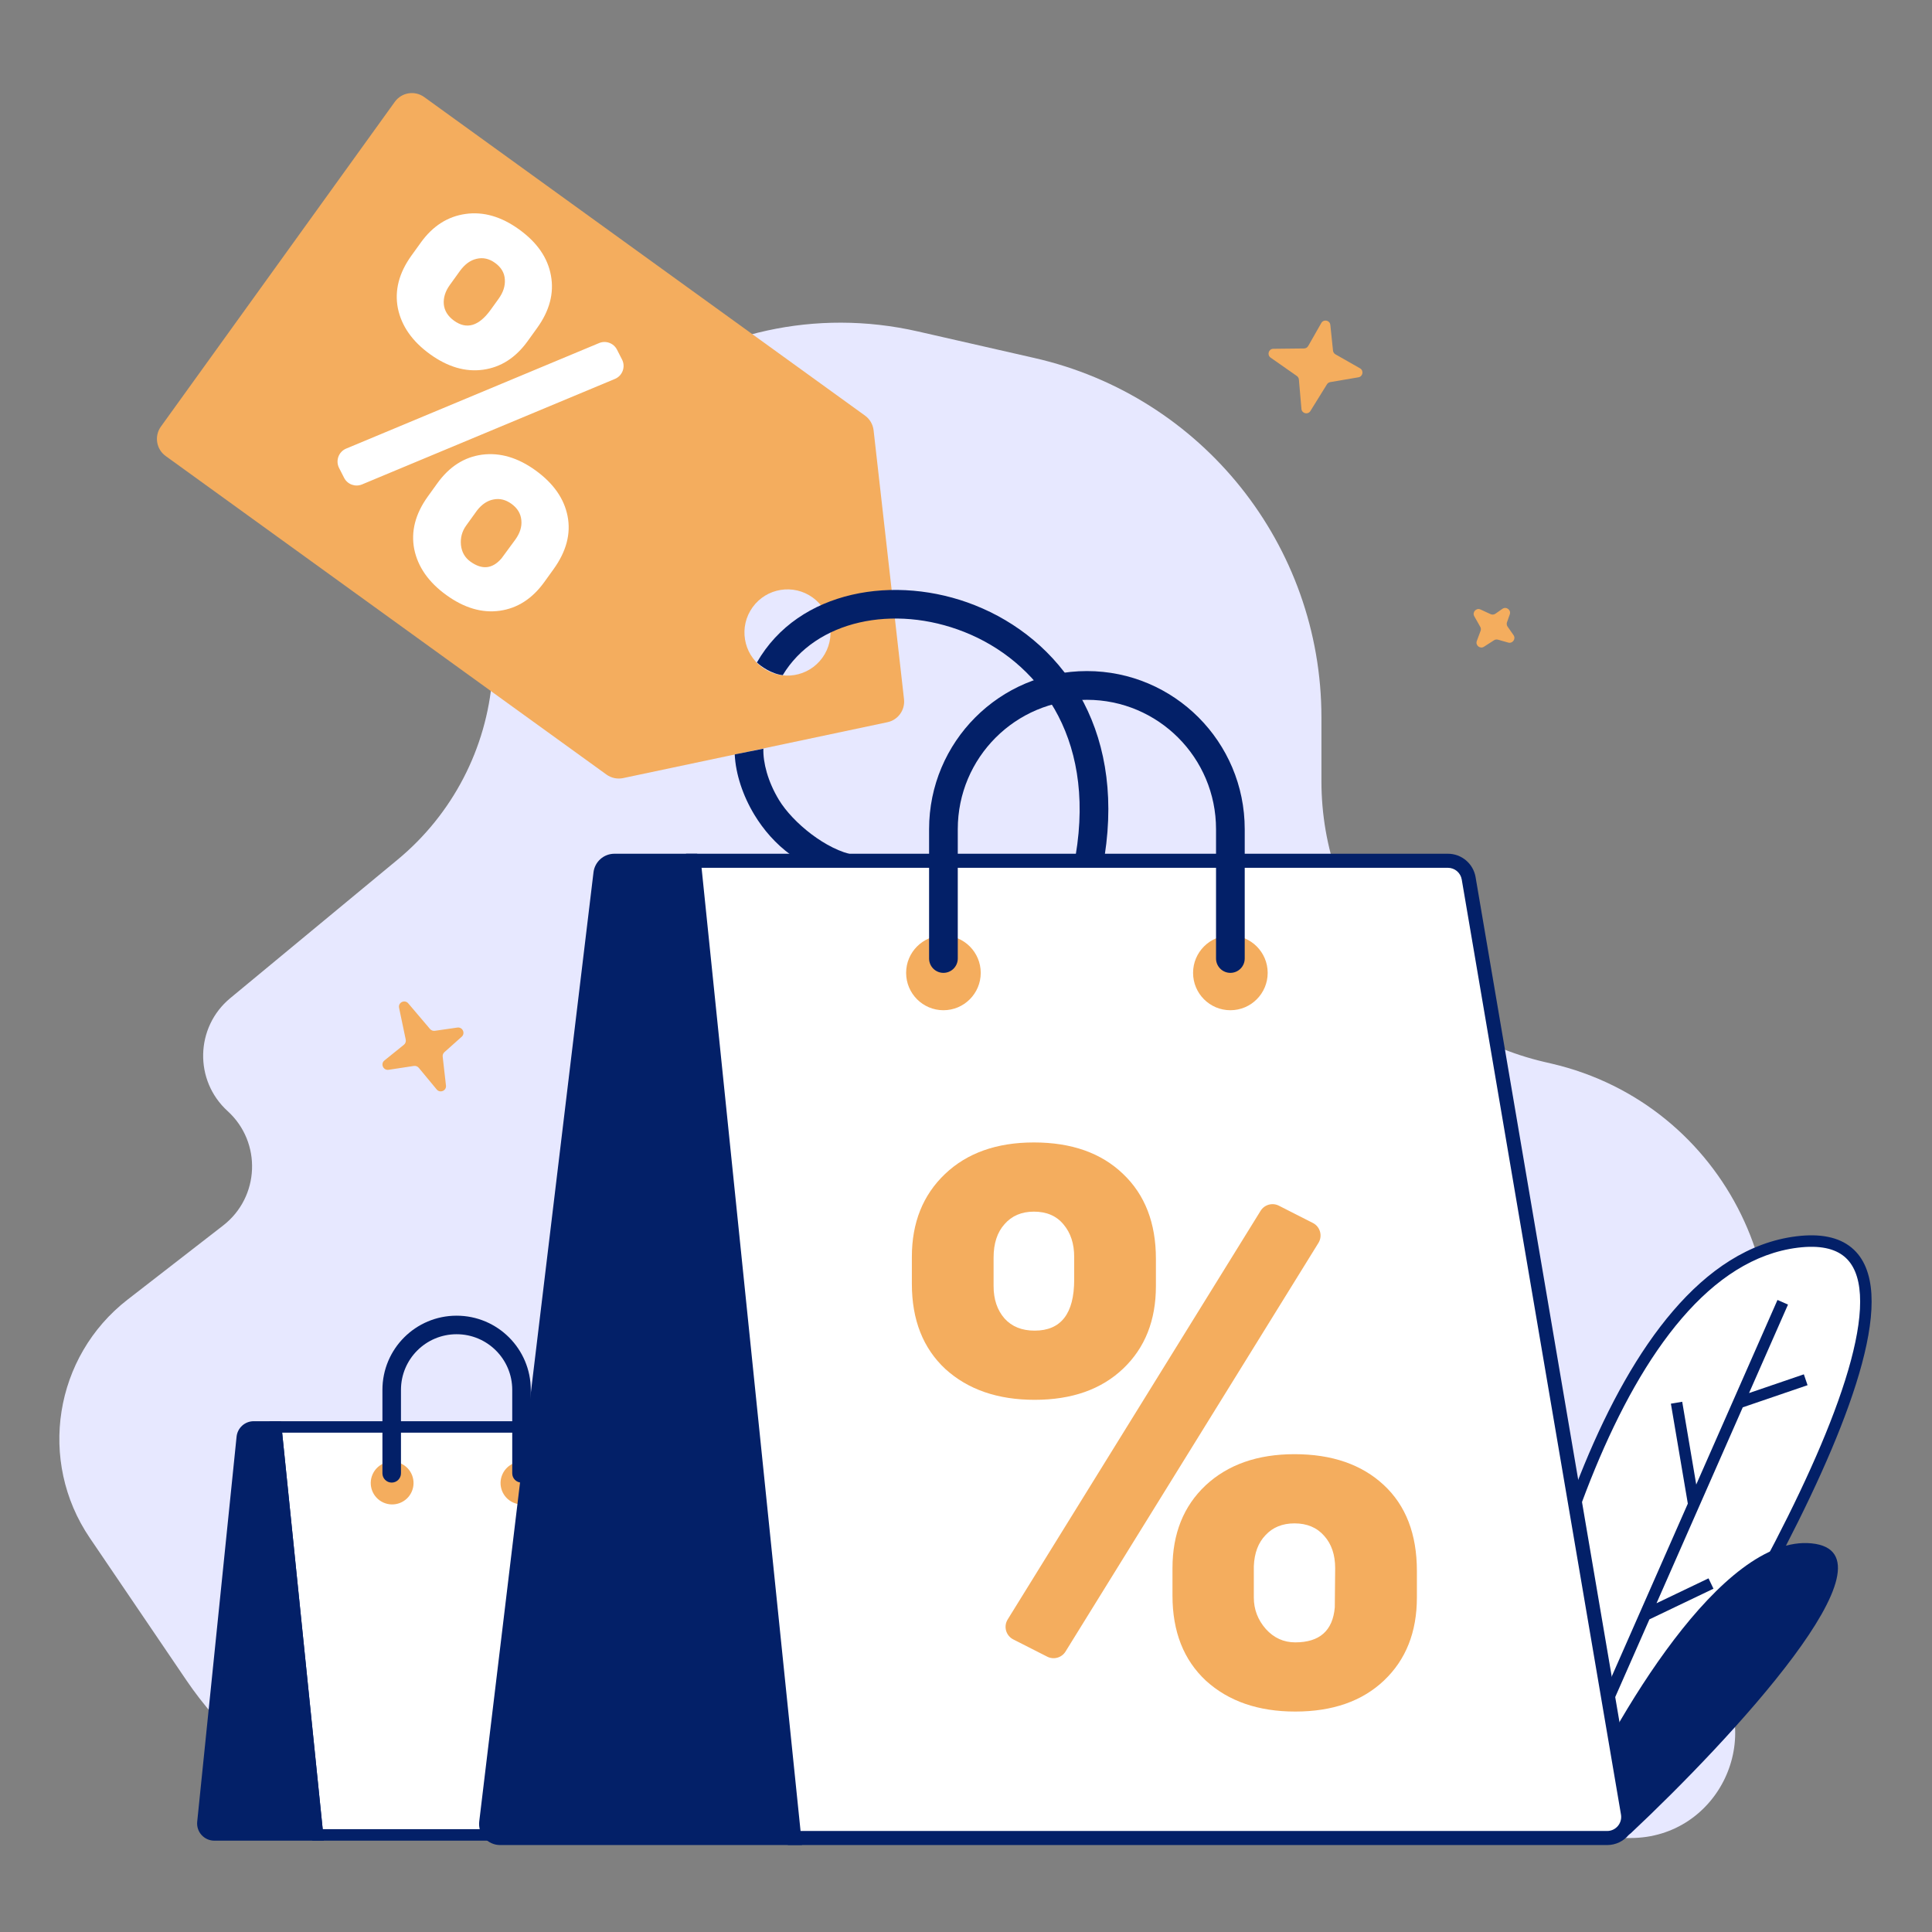
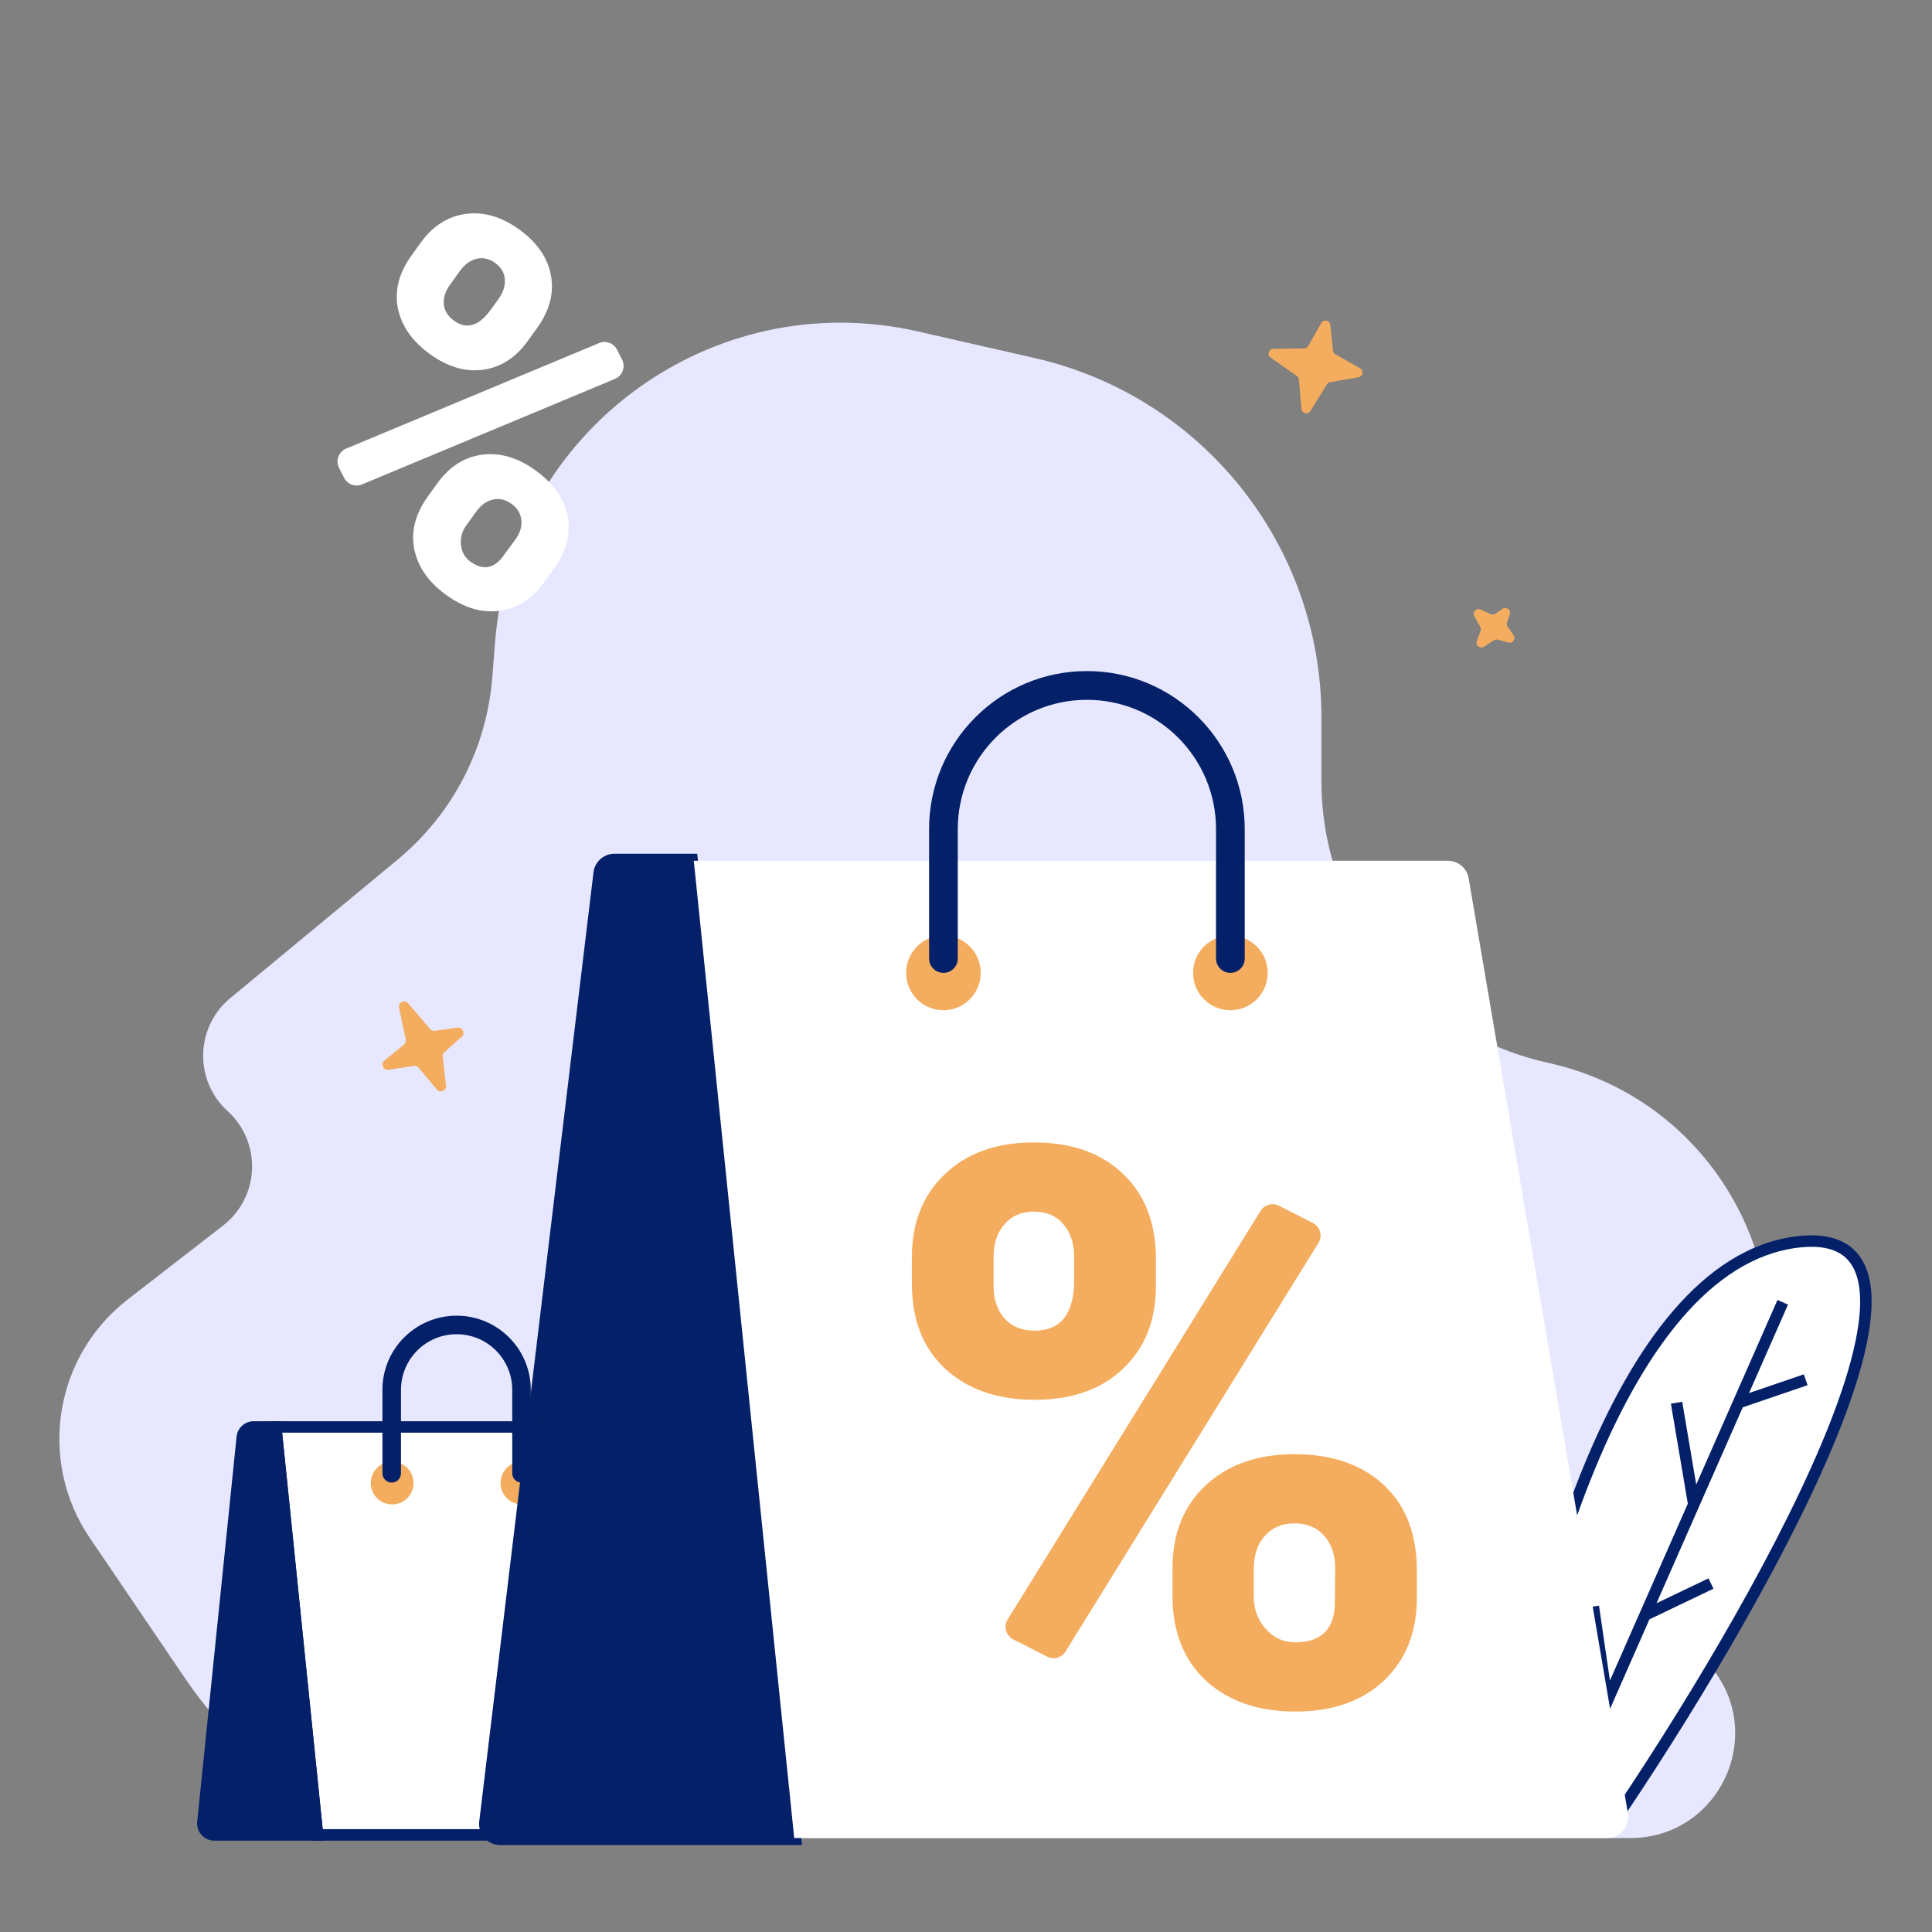
<svg xmlns="http://www.w3.org/2000/svg" id="SvgjsSvg1054" width="550" height="550" version="1.1">
  <rect width="100%" height="100%" fill="#808080" stroke="none" />
  <defs id="SvgjsDefs1055" />
  <g id="SvgjsG1056">
    <svg fill="none" viewBox="0 0 3000 3000" width="550" height="550">
      <path fill="#e7e8ff" d="M751.7 2854.07H1408.04H2531.75C2668.76 2854.07 2744.16 2694.85 2657.33 2588.89C2617.94 2540.81 2609.46 2474.47 2635.49 2418.04L2707.73 2261.43C2823.9 2009.61 2679.63 1714.62 2409.52 1651.64L2397.9 1648.93C2195.27 1601.69 2051.91 1421.08 2051.91 1213.05V1114.03C2051.91 846.949 1867.15 615.371 1606.7 556.01L1425.43 514.694C1105.12 441.689 794.614 669.898 768.725 997.343L764.403 1052.01C755.685 1162.26 702.674 1264.29 617.46 1334.81L357.552 1549.91C303.122 1594.95 301.183 1677.74 353.443 1725.29C406.804 1773.83 403.467 1858.76 346.461 1902.97L198.199 2017.95C84.013 2106.51 58.286 2268.53 139.425 2388.09L289.443 2609.14C393.407 2762.34 566.537 2854.07 751.7 2854.07Z" class="colorE7E8FF svgShape" />
      <path fill="#ffffff" d="M2790.51 1928.57C2508.14 1963.43 2367.52 2526.63 2329.47 2822.43C2328.11 2833.01 2336.42 2842.15 2347.09 2842.15H2486.98C2492.87 2842.15 2498.27 2839.39 2501.59 2834.53C2720.47 2512.86 3077.01 1893.2 2790.51 1928.57Z" class="colorfff svgShape" />
      <path fill="#032068" fill-rule="evenodd" d="M2863.67 1951.03C2849.05 1939 2826.13 1933.15 2791.61 1937.41C2723.98 1945.76 2664.1 1985.82 2611.47 2047.15C2558.83 2108.48 2514.02 2190.45 2476.61 2281.05C2401.8 2462.23 2357.27 2676.15 2338.31 2823.56C2337.66 2828.63 2341.6 2833.24 2347.09 2833.24H2486.98C2490.03 2833.24 2492.63 2831.85 2494.22 2829.51C2603.54 2668.86 2747.02 2434.09 2827.36 2244.19C2867.68 2148.89 2891.43 2066.38 2888.12 2010.5C2886.48 1982.77 2878.27 1963.04 2863.67 1951.03ZM2843.78 2251.13C2762.75 2442.64 2618.52 2678.54 2508.95 2839.54C2503.92 2846.94 2495.7 2851.06 2486.98 2851.06H2347.09C2331.23 2851.06 2318.56 2837.39 2320.63 2821.29C2339.72 2672.91 2384.53 2457.33 2460.13 2274.25C2497.93 2182.71 2543.6 2098.85 2597.94 2035.54C2652.28 1972.22 2715.87 1928.8 2789.42 1919.72C2826.52 1915.14 2855.14 1920.92 2875 1937.27C2894.88 1953.63 2904.11 1979.02 2905.91 2009.44C2909.49 2069.84 2884.14 2155.73 2843.78 2251.13Z" clip-rule="evenodd" class="color032068 svgShape" />
      <path fill="#032068" fill-rule="evenodd" d="M2715.91 2163.13L2776.39 2025.75L2760.07 2018.56L2633.9 2305.18L2612.13 2176.64L2594.55 2179.62L2620.85 2334.83L2499.88 2609.62L2482.92 2493.26L2465.28 2495.83L2486.35 2640.36L2399.1 2838.56L2415.41 2845.74L2457.83 2749.39L2512.06 2734.89L2507.45 2717.67L2467.04 2728.47L2561.22 2514.53L2660.67 2466.93L2652.97 2450.85L2572.24 2489.49L2706.15 2185.3L2806.77 2150.91L2801 2134.05L2715.91 2163.13Z" clip-rule="evenodd" class="color032068 svgShape" />
-       <path fill="#032068" d="M2812.8 2396.5C2674 2382.96 2508.14 2665.69 2435.8 2826.52C2430.57 2838.16 2439.22 2851.06 2451.98 2851.06H2520.56C2525.07 2851.06 2529.33 2849.44 2532.62 2846.36C2686.59 2702.01 2957.38 2410.61 2812.8 2396.5Z" class="color032068 svgShape" />
      <path fill="#ffffff" d="M493.043 2849.27L428.252 2215.76H952.788C961.627 2215.76 969.131 2222.24 970.422 2230.98L1058.74 2828.84C1060.33 2839.61 1051.99 2849.27 1041.11 2849.27H493.043Z" class="colorfff svgShape" />
      <path fill="#032068" fill-rule="evenodd" d="M418.381 2206.85H952.788C966.046 2206.85 977.302 2216.57 979.24 2229.68L1067.56 2827.54C1069.94 2843.69 1057.43 2858.18 1041.11 2858.18H484.995L418.381 2206.85ZM438.123 2224.68L501.09 2840.36H1041.11C1046.55 2840.36 1050.72 2835.53 1049.92 2830.14L961.605 2232.29C960.959 2227.91 957.207 2224.68 952.788 2224.68H438.123Z" clip-rule="evenodd" class="color032068 svgShape" />
      <path fill="#f4ad5e" d="M639.276 2316.36C631.808 2333.12 612.162 2340.66 595.397 2333.19 578.632 2325.72 571.095 2306.08 578.564 2289.31 586.032 2272.55 605.677 2265.01 622.443 2272.48 639.208 2279.95 646.745 2299.59 639.276 2316.36zM840.848 2316.36C833.379 2333.12 813.734 2340.66 796.968 2333.19 780.203 2325.72 772.666 2306.08 780.135 2289.31 787.603 2272.55 807.249 2265.01 824.014 2272.48 840.779 2279.95 848.316 2299.59 840.848 2316.36z" class="colorF4AD5E svgShape" />
      <path fill="#032068" d="M332.814 2849.27H493.046L428.255 2215.76H393.959C384.816 2215.76 377.155 2222.68 376.225 2231.78L315.081 2829.63C314.006 2840.14 322.252 2849.27 332.814 2849.27Z" class="color032068 svgShape" />
      <path fill="#032068" fill-rule="evenodd" d="M393.958 2224.68C389.387 2224.68 385.557 2228.13 385.092 2232.68L323.947 2830.54C323.41 2835.79 327.533 2840.36 332.814 2840.36H483.175L420.207 2224.68H393.958zM367.358 2230.87C368.753 2217.23 380.244 2206.85 393.958 2206.85H436.303L502.917 2858.18H332.814C316.971 2858.18 304.602 2844.49 306.214 2828.72L367.358 2230.87zM709.014 2071.78C661.304 2071.78 622.627 2110.46 622.627 2158.17V2287.75C622.627 2295.7 616.181 2302.15 608.229 2302.15 600.277 2302.15 593.831 2295.7 593.831 2287.75V2158.17C593.831 2094.56 645.4 2042.99 709.014 2042.99 772.628 2042.99 824.198 2094.56 824.198 2158.17V2287.75C824.198 2295.7 817.752 2302.15 809.8 2302.15 801.848 2302.15 795.402 2295.7 795.402 2287.75V2158.17C795.402 2110.46 756.725 2071.78 709.014 2071.78z" clip-rule="evenodd" class="color032068 svgShape" />
      <path fill="#032068" d="M932.411 1355.83L754.987 2829.61C753.421 2842.62 763.557 2854.07 776.635 2854.07H1233.26L1072.85 1336.6H954.06C943.027 1336.6 933.732 1344.86 932.411 1355.83Z" class="color032068 svgShape" />
      <path fill="#032068" fill-rule="evenodd" d="M954.06 1347.52C948.543 1347.52 943.896 1351.65 943.236 1357.14L765.811 2830.92C765.028 2837.42 770.097 2843.15 776.636 2843.15H1221.14L1063.04 1347.52H954.06ZM921.587 1354.52C923.568 1338.06 937.51 1325.68 954.06 1325.68H1082.66L1245.38 2864.99H776.636C757.018 2864.99 741.814 2847.82 744.162 2828.31L921.587 1354.52Z" clip-rule="evenodd" class="color032068 svgShape" />
      <path fill="#ffffff" d="M2248.29 1336.6H1077.31L1233.26 2854.07H2495.56C2515.82 2854.07 2531.21 2835.81 2527.8 2815.8L2280.53 1363.85C2277.85 1348.11 2264.23 1336.6 2248.29 1336.6Z" class="colorfff svgShape" />
-       <path fill="#032068" fill-rule="evenodd" d="M1065.23 1325.68H2248.29C2269.55 1325.68 2287.71 1341.03 2291.28 1362.02L2538.55 2813.96C2543.09 2840.64 2522.58 2864.99 2495.56 2864.99H1223.42L1065.23 1325.68ZM1089.39 1347.52L1243.1 2843.15H2495.56C2509.07 2843.15 2519.33 2830.97 2517.06 2817.64L2269.78 1365.69C2268 1355.2 2258.92 1347.52 2248.29 1347.52H1089.39Z" clip-rule="evenodd" class="color032068 svgShape" />
      <path fill="#f4ad5e" d="M1522.88 1510.66C1522.88 1542.71 1496.94 1568.68 1464.95 1568.68 1432.96 1568.68 1407.03 1542.71 1407.03 1510.66 1407.03 1478.62 1432.96 1452.64 1464.95 1452.64 1496.94 1452.64 1522.88 1478.62 1522.88 1510.66zM1968.45 1510.66C1968.45 1542.71 1942.51 1568.68 1910.52 1568.68 1878.53 1568.68 1852.6 1542.71 1852.6 1510.66 1852.6 1478.62 1878.53 1452.64 1910.52 1452.64 1942.51 1452.64 1968.45 1478.62 1968.45 1510.66z" class="colorF4AD5E svgShape" />
      <path fill="#032068" fill-rule="evenodd" d="M1687.74 1086.66C1577 1086.66 1487.23 1176.58 1487.23 1287.51V1488.35C1487.23 1500.67 1477.26 1510.66 1464.95 1510.66C1452.65 1510.66 1442.68 1500.67 1442.68 1488.35V1287.51C1442.68 1151.93 1552.39 1042.03 1687.74 1042.03C1823.08 1042.03 1932.8 1151.93 1932.8 1287.51V1488.35C1932.8 1500.67 1922.83 1510.66 1910.52 1510.66C1898.22 1510.66 1888.25 1500.67 1888.25 1488.35V1287.51C1888.25 1176.58 1798.48 1086.66 1687.74 1086.66Z" clip-rule="evenodd" class="color032068 svgShape" />
      <path fill="#f4ad5e" d="M1415.94 1951.67C1415.94 1898.55 1433.1 1855.65 1467.4 1822.99C1501.71 1790.32 1547.71 1773.99 1605.41 1773.99C1663.89 1773.99 1710.09 1790.32 1744.01 1822.99C1777.93 1855.26 1794.89 1899.14 1794.89 1954.63V1997.13C1794.89 2050.26 1777.93 2092.96 1744.01 2125.23C1710.09 2157.5 1664.28 2173.63 1606.58 2173.63C1549.27 2173.63 1503.08 2157.69 1467.99 2125.82C1433.29 2093.55 1415.94 2049.47 1415.94 1993.59V1951.67ZM1542.84 1997.13C1542.84 2017.59 1548.49 2034.32 1559.8 2047.31C1571.11 2059.9 1586.7 2066.2 1606.58 2066.2C1647.52 2066.2 1667.99 2039.83 1667.99 1987.09V1951.67C1667.99 1931.21 1662.53 1914.48 1651.61 1901.5C1640.7 1888.12 1625.3 1881.43 1605.41 1881.43C1586.31 1881.43 1571.11 1887.92 1559.8 1900.91C1548.49 1913.5 1542.84 1930.82 1542.84 1952.85V1997.13ZM1820.62 2435.14C1820.62 2381.62 1837.77 2338.72 1872.08 2306.45C1906.77 2274.18 1952.78 2258.05 2010.09 2258.05C2068.18 2258.05 2114.38 2273.99 2148.68 2305.86C2182.99 2337.74 2200.14 2382.21 2200.14 2439.28V2480.6C2200.14 2534.12 2183.19 2577.02 2149.27 2609.29C2115.35 2641.56 2069.35 2657.69 2011.26 2657.69C1953.95 2657.69 1907.75 2641.75 1872.66 2609.88C1837.96 2577.61 1820.62 2533.53 1820.62 2477.65V2435.14ZM1946.93 2480.6C1946.93 2499.09 1953.17 2515.43 1965.64 2529.59C1978.12 2543.37 1993.32 2550.26 2011.26 2550.26C2049.07 2550.26 2069.54 2532.15 2072.66 2495.95L2073.24 2435.14C2073.24 2414.29 2067.59 2397.56 2056.29 2384.97C2044.98 2371.98 2029.58 2365.49 2010.09 2365.49C1991.37 2365.49 1976.36 2371.59 1965.06 2383.79C1953.75 2395.59 1947.71 2411.73 1946.93 2432.19V2480.6ZM1654.55 2564.5C1648.59 2574.14 1636.26 2577.6 1626.16 2572.48L1573.39 2545.67C1561.99 2539.88 1557.98 2525.56 1564.72 2514.68L1957.44 1880.16C1963.4 1870.53 1975.74 1867.06 1985.83 1872.19L2038.6 1899C2050 1904.79 2054.01 1919.11 2047.28 1929.99L1654.55 2564.5Z" class="colorF4AD5E svgShape" />
-       <path fill="#f4ad5e" fill-rule="evenodd" d="M658.726 150.716C644.076 140.129 623.632 143.443 613.063 158.117L249.867 662.379C239.298 677.054 242.606 697.532 257.255 708.119L941.686 1202.73C949.16 1208.13 958.561 1210.12 967.578 1208.22L1378 1121.45C1394.5 1117.97 1405.65 1102.49 1403.75 1085.71L1356.52 668.21C1355.48 659.038 1350.63 650.73 1343.16 645.329L658.726 150.716ZM1183.71 1036.42C1213.64 1058.05 1255.42 1051.28 1277.02 1021.3C1298.61 991.312 1291.85 949.468 1261.92 927.835C1231.98 906.202 1190.21 912.973 1168.61 942.958C1147.01 972.943 1153.77 1014.79 1183.71 1036.42Z" clip-rule="evenodd" class="colorF4AD5E svgShape" />
      <path fill="#ffffff" d="M653.509 376.58C672.003 350.902 695.155 336.111 722.967 332.205C750.778 328.299 778.508 336.337 806.158 356.319C834.182 376.571 850.636 400.463 855.519 427.996C860.539 455.339 853.392 482.419 834.075 509.238L819.28 529.78C800.786 555.457 777.795 570.221 750.308 574.072C722.82 577.922 695.252 569.857 667.602 549.875C640.138 530.028 623.548 506.326 617.83 478.769C612.436 451.156 619.466 423.845 638.919 396.836L653.509 376.58ZM698.497 442.495C691.374 452.385 688.26 462.426 689.158 472.618C690.192 482.62 695.473 491.064 705.001 497.95C724.618 512.126 743.604 506.47 761.962 480.983L774.291 463.865C781.415 453.974 784.622 444.001 783.911 433.944C783.338 423.696 778.287 415.13 768.759 408.244C759.605 401.629 750.058 399.502 740.119 401.863C730.318 404.034 721.581 410.445 713.909 421.097L698.497 442.495ZM679.136 750.386C697.767 724.519 720.92 709.727 748.594 706.012C776.455 702.431 804.117 710.564 831.581 730.411C859.418 750.528 876.008 774.23 881.352 801.517C886.696 828.805 879.436 856.238 859.572 883.818L845.188 903.789C826.557 929.656 803.497 944.516 776.01 948.366C748.523 952.217 720.861 944.084 693.024 923.967C665.56 904.12 648.97 880.418 643.252 852.861C637.858 825.248 644.888 797.937 664.341 770.928L679.136 750.386ZM723.845 816.099C717.406 825.038 714.71 835.092 715.757 846.26C716.94 857.237 721.829 865.831 730.423 872.042C748.545 885.138 764.655 883.477 778.753 867.058L800.199 837.874C807.46 827.793 810.573 817.752 809.539 807.75C808.642 797.558 803.522 789.087 794.181 782.336C785.214 775.856 775.897 773.606 766.233 775.587C756.705 777.378 748.192 783.083 740.695 792.704L723.845 816.099ZM562.152 752.218C551.647 756.601 539.543 752.154 534.357 742.006L526.525 726.678C520.732 715.34 525.813 701.461 537.552 696.563L930.267 532.725C940.773 528.342 952.877 532.789 958.062 542.936L965.894 558.264C971.688 569.603 966.606 583.482 954.867 588.379L562.152 752.218Z" class="colorfff svgShape" />
-       <path fill="#032068" d="M1513.82 939.832C1578.43 965.48 1637.58 1011.86 1676.06 1078.73 1713.72 1144.17 1730.81 1227.91 1715.36 1328.43H1670.23C1686.17 1233.64 1670.3 1158.09 1637.46 1101.01 1604.51 1043.75 1553.66 1003.66 1497.4 981.324 1387.9 937.854 1266.56 963.272 1215.43 1048.39 1197.61 1046.34 1181.26 1034.37 1175.32 1028.64 1240.06 915.564 1391.14 891.13 1513.82 939.832zM1209.43 1241.91C1231.03 1277.64 1283.61 1320.14 1326.83 1327.67H1228.26C1204.47 1310.49 1185.38 1288.3 1171.32 1265.03 1153.5 1235.56 1142.29 1201.84 1140.9 1171.46L1185.36 1162.54C1184.73 1183.84 1192.09 1213.24 1209.43 1241.91z" class="color032068 svgShape" />
      <path fill="#f4ad5e" d="M2031.37 537.28L2051.7 501.557C2055.32 495.194 2064.97 497.219 2065.73 504.5L2069.89 544.423C2070.14 546.839 2071.55 548.985 2073.66 550.186L2111.83 571.913C2117.98 575.412 2116.35 584.691 2109.37 585.879L2065.6 593.331C2063.47 593.694 2061.6 594.952 2060.47 596.787L2034.77 638.248C2030.95 644.405 2021.49 642.147 2020.87 634.929L2016.93 589.365C2016.74 587.145 2015.57 585.125 2013.75 583.846L1972.99 555.303C1967 551.105 1969.91 541.688 1977.23 541.608L2024.9 541.085C2027.58 541.056 2030.04 539.607 2031.37 537.28zM2322.07 952.98L2332.95 945.383C2338.95 941.194 2346.8 947.168 2344.36 954.069L2340.06 966.214C2339.25 968.504 2339.59 971.043 2340.98 973.035L2350.19 986.235C2354.24 992.036 2348.78 999.713 2341.97 997.789L2326.03 993.282C2323.95 992.695 2321.72 993.028 2319.9 994.196L2304.32 1004.23C2298.23 1008.15 2290.65 1002.04 2293.19 995.259L2299.03 979.642C2299.81 977.556 2299.63 975.23 2298.53 973.292L2289.27 956.967C2285.67 950.601 2292.34 943.349 2298.98 946.42L2314.6 953.64C2317.03 954.763 2319.87 954.512 2322.07 952.98zM619.673 1564.91L630.022 1614.29C630.652 1617.3 629.554 1620.39 627.176 1622.3L596.934 1646.67C590.428 1651.91 595.142 1662.43 603.431 1661.17L642.669 1655.2C645.534 1654.77 648.43 1655.88 650.287 1658.12L678.033 1691.65C683.249 1697.95 693.422 1693.7 692.502 1685.61L687.41 1640.79C687.111 1638.16 688.1 1635.56 690.067 1633.81L716.92 1609.85C722.97 1604.45 718.231 1594.44 710.176 1595.6L675.206 1600.63C672.398 1601.04 669.567 1599.96 667.721 1597.79L633.951 1558.03C628.428 1551.53 617.929 1556.59 619.673 1564.91z" class="colorF4AD5E svgShape" />
    </svg>
  </g>
</svg>